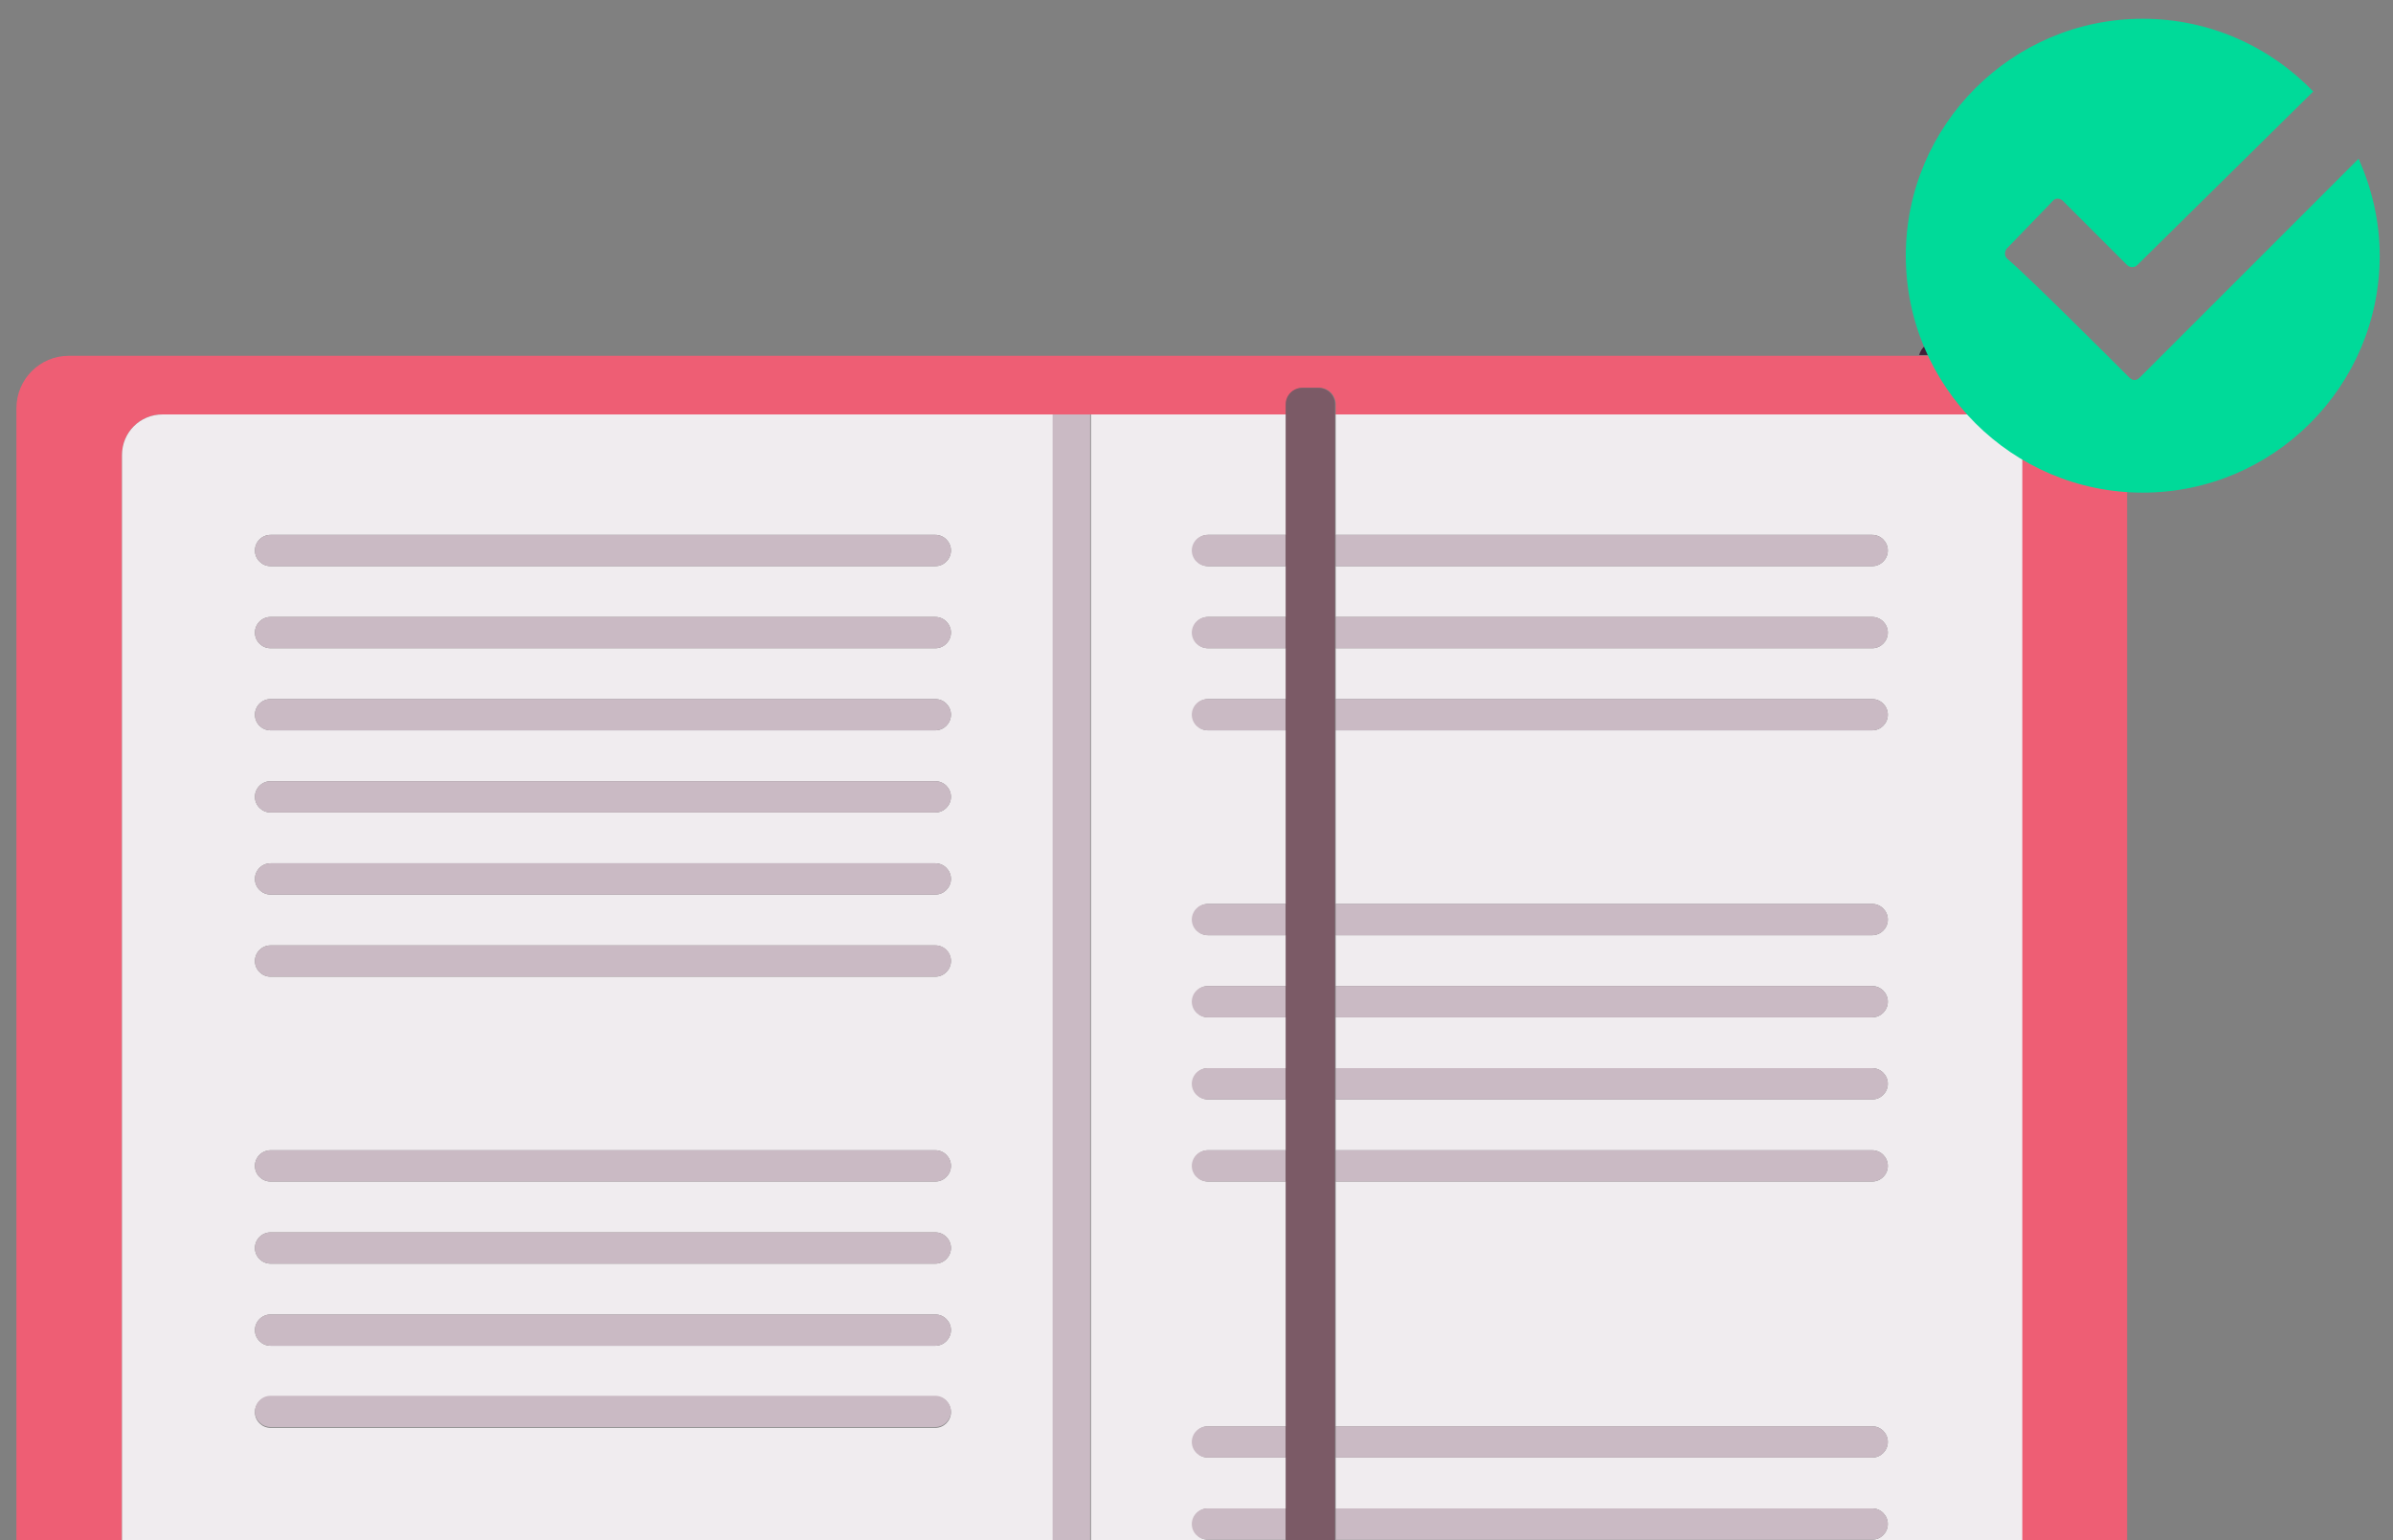
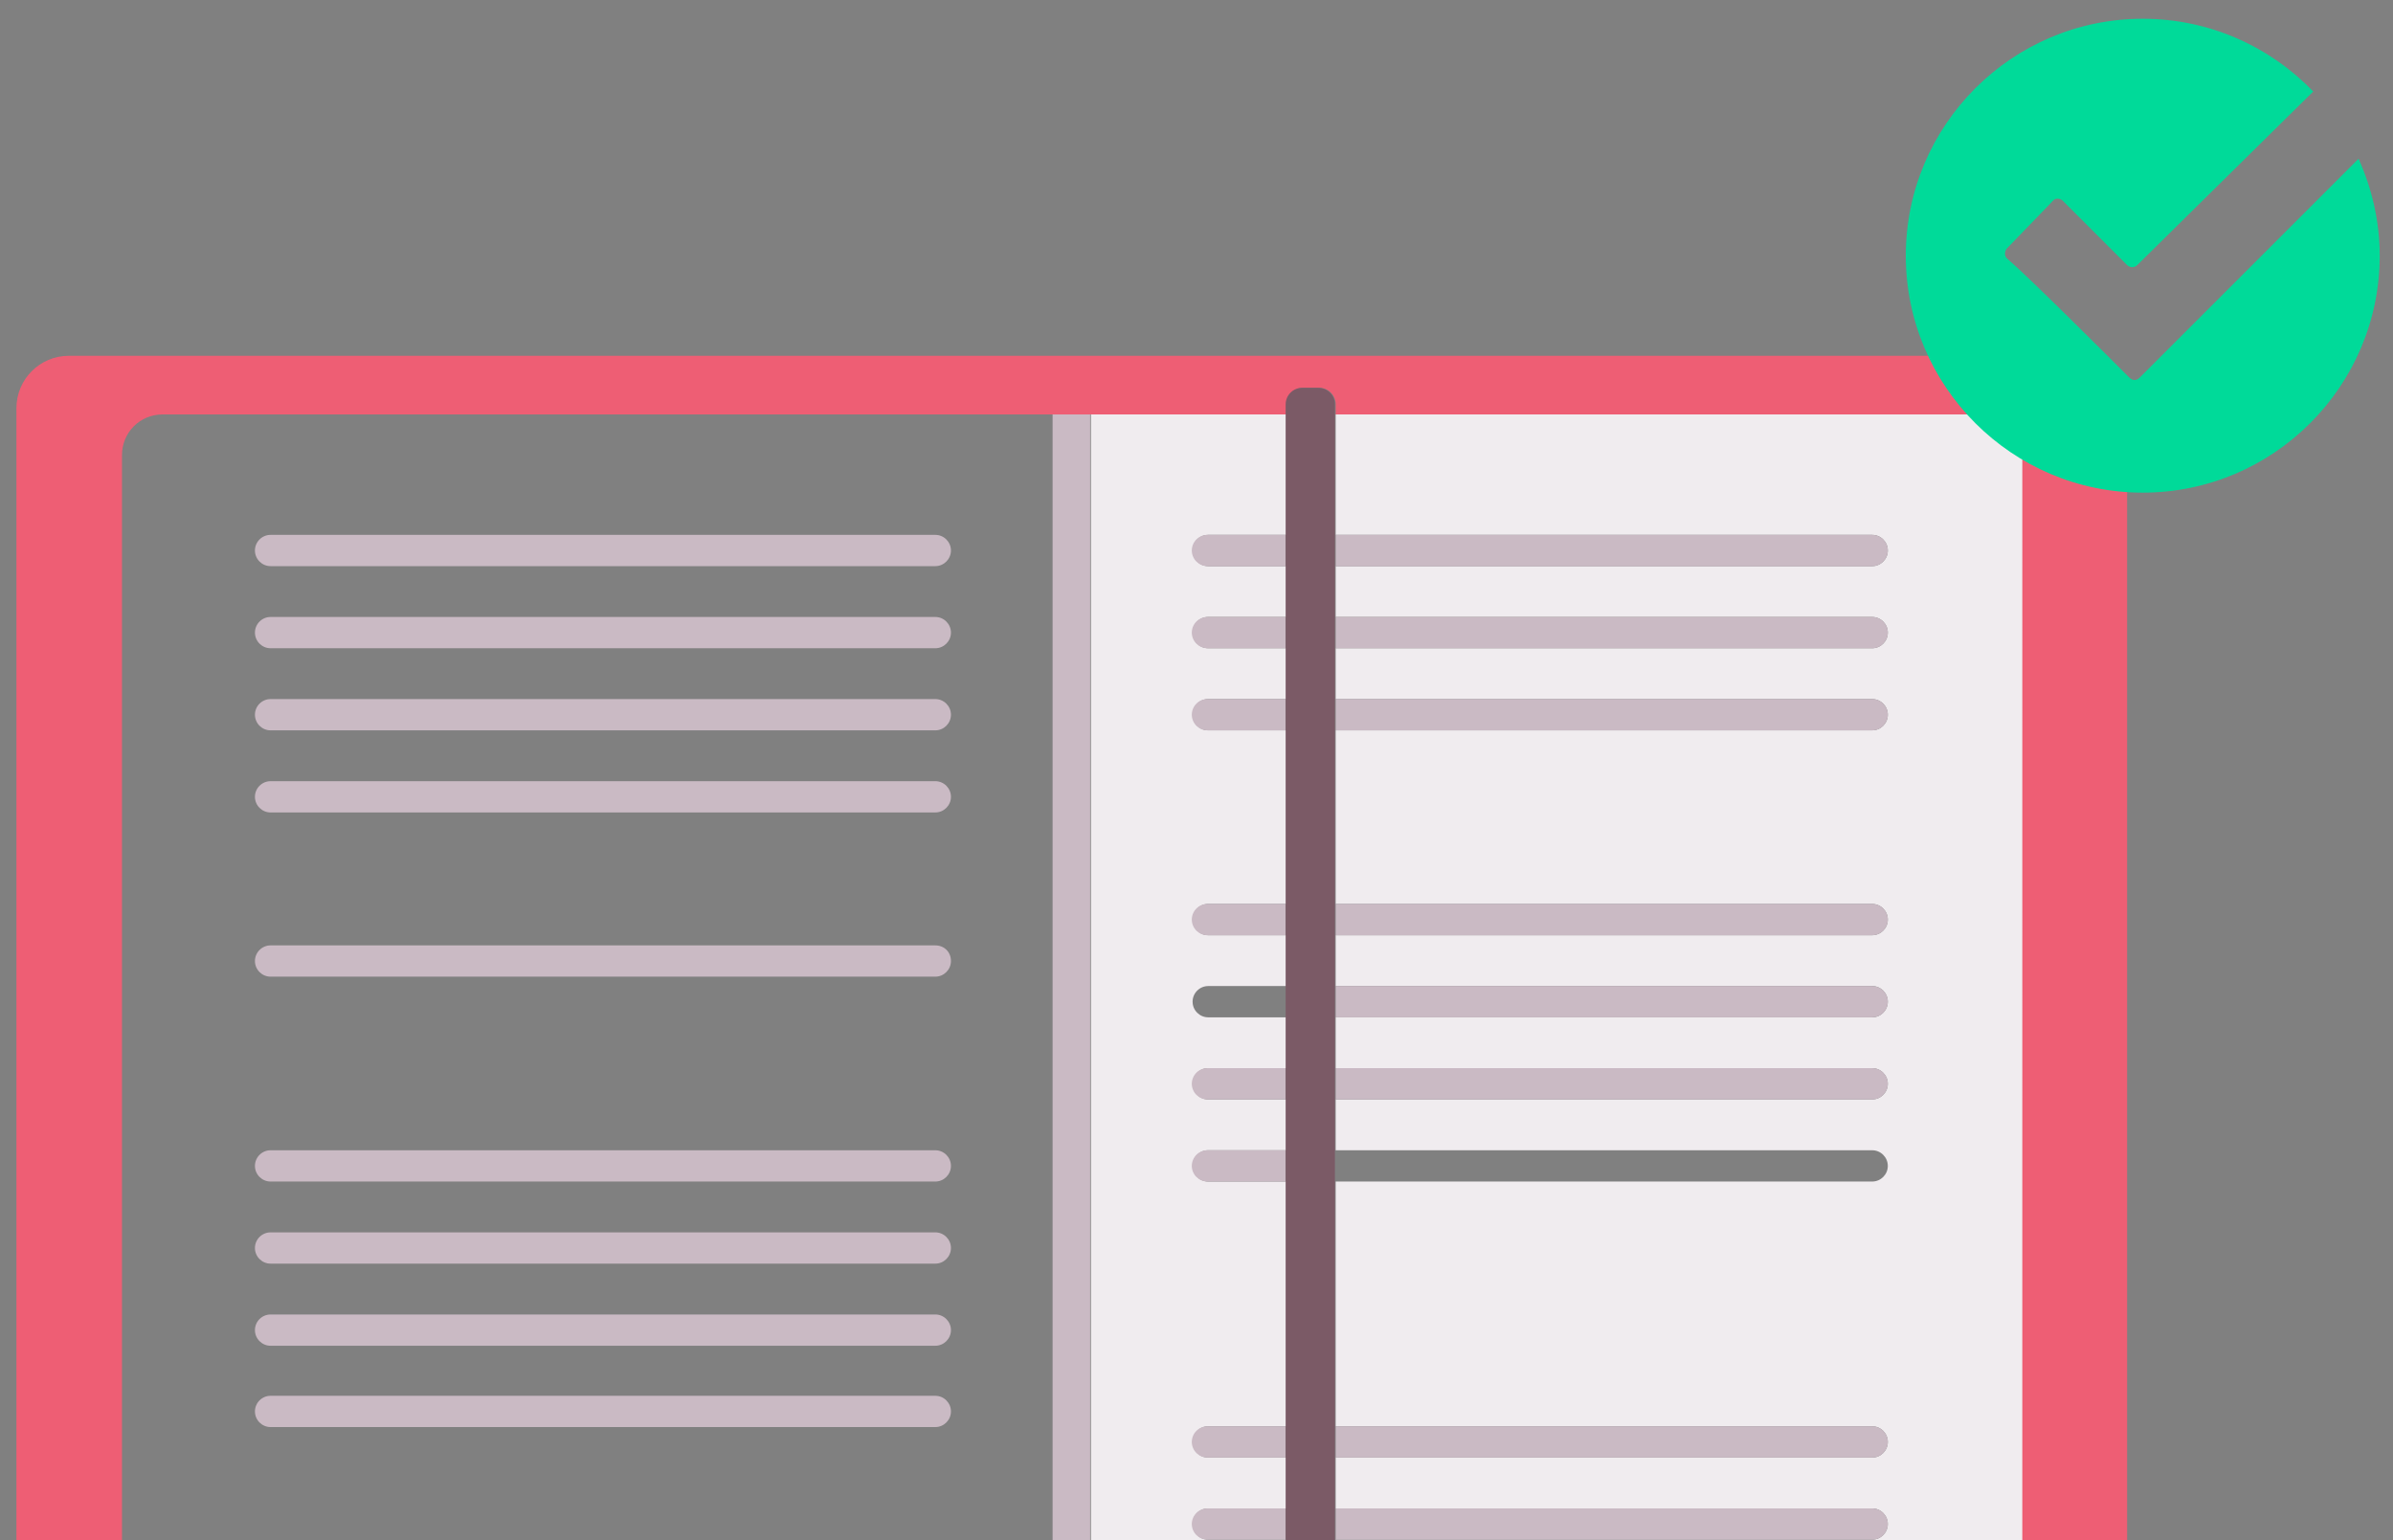
<svg xmlns="http://www.w3.org/2000/svg" xmlns:xlink="http://www.w3.org/1999/xlink" version="1.1" id="Layer_1" x="0px" y="0px" viewBox="0 0 306 197" style="enable-background:new 0 0 306 197;" xml:space="preserve">
  <rect x="0" y="0" width="306" height="197" fill="#808080" stroke="none" />
  <style type="text/css">
	.st0{clip-path:url(#SVGID_2_);}
	.st1{fill:#412139;}
	.st2{fill:#EE5E74;}
	.st3{fill:#F0ECEF;}
	.st4{fill:#CABAC4;}
	.st5{fill:#7B5A66;}
	.st6{fill:#00DA99;}
</style>
  <g>
    <defs>
      <rect id="SVGID_1_" x="-3" y="-54" width="334" height="251" />
    </defs>
    <clipPath id="SVGID_2_">
      <use xlink:href="#SVGID_1_" style="overflow:visible;" />
    </clipPath>
    <g class="st0">
-       <path class="st1" d="M249.3,43.7h-1.7c-1.1,0-1.9,0.7-2.2,1.7c2.1,0,4.1,0,6.1,0C251.2,44.5,250.4,43.7,249.3,43.7z" />
      <path class="st1" d="M247.6,237.8h1.7c1.1,0,1.9-0.7,2.2-1.7c-2,0-4,0-6.1,0C245.7,237,246.5,237.8,247.6,237.8z" />
      <path class="st2" d="M265.3,45.5c-4.4,0-9,0-13.8,0c-2,0-4,0-6.1,0c-48.6,0-108.4,0-108.4,0s-84.3,0-128.2,0c-3.7,0-6.7,3-6.7,6.7    v177.1c0,3.7,3,6.7,6.7,6.7c43.9,0,128.2,0,128.2,0s59.7,0,108.4,0c2.1,0,4.1,0,6.1,0c4.7,0,9.4,0,13.8,0c3.7,0,6.7-3,6.7-6.7    V52.2C272,48.5,269,45.5,265.3,45.5z M258.5,222.5c0,2.9-2.3,5.2-5.2,5.2H139.4H137h-2.4H20.8c-2.9,0-5.2-2.3-5.2-5.2V58.2    c0-2.9,2.3-5.2,5.2-5.2h113.9h2.4h2.4h25v-1.3c0-1.2,1-2.1,2.1-2.1h2.1c1.2,0,2.1,1,2.1,2.1V53h82.5c2.9,0,5.2,2.3,5.2,5.2V222.5z    " />
-       <path class="st3" d="M20.8,53c-2.9,0-5.2,2.3-5.2,5.2v164.2c0,2.9,2.3,5.2,5.2,5.2h113.9V53H20.8z M119.6,182.6h-85    c-1.1,0-2-0.9-2-2c0-1.1,0.9-2,2-2h85c1.1,0,2,0.9,2,2C121.6,181.7,120.7,182.6,119.6,182.6z M119.6,172.1h-85c-1.1,0-2-0.9-2-2    c0-1.1,0.9-2,2-2h85c1.1,0,2,0.9,2,2C121.6,171.2,120.7,172.1,119.6,172.1z M119.6,161.6h-85c-1.1,0-2-0.9-2-2s0.9-2,2-2h85    c1.1,0,2,0.9,2,2S120.7,161.6,119.6,161.6z M119.6,151.1h-85c-1.1,0-2-0.9-2-2c0-1.1,0.9-2,2-2h85c1.1,0,2,0.9,2,2    C121.6,150.2,120.7,151.1,119.6,151.1z M119.6,124.9h-85c-1.1,0-2-0.9-2-2c0-1.1,0.9-2,2-2h85c1.1,0,2,0.9,2,2    C121.6,124,120.7,124.9,119.6,124.9z M119.6,114.4h-85c-1.1,0-2-0.9-2-2c0-1.1,0.9-2,2-2h85c1.1,0,2,0.9,2,2    C121.6,113.5,120.7,114.4,119.6,114.4z M119.6,103.9h-85c-1.1,0-2-0.9-2-2s0.9-2,2-2h85c1.1,0,2,0.9,2,2S120.7,103.9,119.6,103.9z     M119.6,93.4h-85c-1.1,0-2-0.9-2-2c0-1.1,0.9-2,2-2h85c1.1,0,2,0.9,2,2C121.6,92.5,120.7,93.4,119.6,93.4z M119.6,82.9h-85    c-1.1,0-2-0.9-2-2c0-1.1,0.9-2,2-2h85c1.1,0,2,0.9,2,2C121.6,82,120.7,82.9,119.6,82.9z M119.6,72.4h-85c-1.1,0-2-0.9-2-2    s0.9-2,2-2h85c1.1,0,2,0.9,2,2S120.7,72.4,119.6,72.4z" />
      <path class="st3" d="M253.3,53h-82.5v15.4h68.6c1.1,0,2,0.9,2,2s-0.9,2-2,2h-68.6v6.5h68.6c1.1,0,2,0.9,2,2c0,1.1-0.9,2-2,2h-68.6    v6.5h68.6c1.1,0,2,0.9,2,2c0,1.1-0.9,2-2,2h-68.6v22.2h68.6c1.1,0,2,0.9,2,2s-0.9,2-2,2h-68.6v6.5h68.6c1.1,0,2,0.9,2,2    c0,1.1-0.9,2-2,2h-68.6v6.5h68.6c1.1,0,2,0.9,2,2c0,1.1-0.9,2-2,2h-68.6v6.5h68.6c1.1,0,2,0.9,2,2c0,1.1-0.9,2-2,2h-68.6v31.3    h68.6c1.1,0,2,0.9,2,2s-0.9,2-2,2h-68.6v6.5h68.6c1.1,0,2,0.9,2,2c0,1.1-0.9,2-2,2h-68.6v6.5h68.6c1.1,0,2,0.9,2,2    c0,1.1-0.9,2-2,2h-68.6V218c0,1.2-1,2.1-2.1,2.1h-2.1c-1.2,0-2.1-1-2.1-2.1v-10.6h-10c-1.1,0-2-0.9-2-2c0-1.1,0.9-2,2-2h10v-6.5    h-10c-1.1,0-2-0.9-2-2c0-1.1,0.9-2,2-2h10v-6.5h-10c-1.1,0-2-0.9-2-2s0.9-2,2-2h10v-31.3h-10c-1.1,0-2-0.9-2-2c0-1.1,0.9-2,2-2h10    v-6.5h-10c-1.1,0-2-0.9-2-2c0-1.1,0.9-2,2-2h10v-6.5h-10c-1.1,0-2-0.9-2-2c0-1.1,0.9-2,2-2h10v-6.5h-10c-1.1,0-2-0.9-2-2    s0.9-2,2-2h10V93.4h-10c-1.1,0-2-0.9-2-2c0-1.1,0.9-2,2-2h10v-6.5h-10c-1.1,0-2-0.9-2-2c0-1.1,0.9-2,2-2h10v-6.5h-10    c-1.1,0-2-0.9-2-2s0.9-2,2-2h10V53h-25v174.7h113.9c2.9,0,5.2-2.3,5.2-5.2V58.2C258.5,55.3,256.2,53,253.3,53z" />
      <polygon class="st4" points="137,53 134.6,53 134.6,227.7 137,227.7 139.4,227.7 139.4,53   " />
      <path class="st4" d="M119.6,178.5h-85c-1.1,0-2,0.9-2,2c0,1.1,0.9,2,2,2h85c1.1,0,2-0.9,2-2C121.6,179.4,120.7,178.5,119.6,178.5z    " />
      <path class="st4" d="M119.6,168.1h-85c-1.1,0-2,0.9-2,2c0,1.1,0.9,2,2,2h85c1.1,0,2-0.9,2-2C121.6,169,120.7,168.1,119.6,168.1z" />
      <path class="st4" d="M119.6,157.6h-85c-1.1,0-2,0.9-2,2s0.9,2,2,2h85c1.1,0,2-0.9,2-2S120.7,157.6,119.6,157.6z" />
      <path class="st4" d="M119.6,147.1h-85c-1.1,0-2,0.9-2,2c0,1.1,0.9,2,2,2h85c1.1,0,2-0.9,2-2C121.6,148,120.7,147.1,119.6,147.1z" />
      <path class="st4" d="M119.6,120.9h-85c-1.1,0-2,0.9-2,2c0,1.1,0.9,2,2,2h85c1.1,0,2-0.9,2-2C121.6,121.7,120.7,120.9,119.6,120.9z    " />
-       <path class="st4" d="M119.6,110.4h-85c-1.1,0-2,0.9-2,2c0,1.1,0.9,2,2,2h85c1.1,0,2-0.9,2-2C121.6,111.3,120.7,110.4,119.6,110.4z    " />
      <path class="st4" d="M119.6,99.9h-85c-1.1,0-2,0.9-2,2s0.9,2,2,2h85c1.1,0,2-0.9,2-2S120.7,99.9,119.6,99.9z" />
      <path class="st4" d="M119.6,89.4h-85c-1.1,0-2,0.9-2,2c0,1.1,0.9,2,2,2h85c1.1,0,2-0.9,2-2C121.6,90.3,120.7,89.4,119.6,89.4z" />
      <path class="st4" d="M119.6,78.9h-85c-1.1,0-2,0.9-2,2c0,1.1,0.9,2,2,2h85c1.1,0,2-0.9,2-2C121.6,79.8,120.7,78.9,119.6,78.9z" />
      <path class="st4" d="M119.6,68.4h-85c-1.1,0-2,0.9-2,2s0.9,2,2,2h85c1.1,0,2-0.9,2-2S120.7,68.4,119.6,68.4z" />
      <path class="st4" d="M154.4,203.4c-1.1,0-2,0.9-2,2c0,1.1,0.9,2,2,2h10v-4H154.4z" />
      <path class="st4" d="M239.4,207.4c1.1,0,2-0.9,2-2c0-1.1-0.9-2-2-2h-68.6v4H239.4z" />
      <path class="st4" d="M239.4,196.9c1.1,0,2-0.9,2-2c0-1.1-0.9-2-2-2h-68.6v4H239.4z" />
      <path class="st4" d="M154.4,192.9c-1.1,0-2,0.9-2,2c0,1.1,0.9,2,2,2h10v-4H154.4z" />
      <path class="st4" d="M239.4,186.4c1.1,0,2-0.9,2-2s-0.9-2-2-2h-68.6v4H239.4z" />
      <path class="st4" d="M154.4,182.4c-1.1,0-2,0.9-2,2s0.9,2,2,2h10v-4H154.4z" />
-       <path class="st4" d="M239.4,151.1c1.1,0,2-0.9,2-2c0-1.1-0.9-2-2-2h-68.6v4H239.4z" />
      <path class="st4" d="M154.4,147.1c-1.1,0-2,0.9-2,2c0,1.1,0.9,2,2,2h10v-4H154.4z" />
      <path class="st4" d="M239.4,140.6c1.1,0,2-0.9,2-2c0-1.1-0.9-2-2-2h-68.6v4H239.4z" />
      <path class="st4" d="M154.4,136.6c-1.1,0-2,0.9-2,2c0,1.1,0.9,2,2,2h10v-4H154.4z" />
      <path class="st4" d="M239.4,130.1c1.1,0,2-0.9,2-2c0-1.1-0.9-2-2-2h-68.6v4H239.4z" />
-       <path class="st4" d="M154.4,126.1c-1.1,0-2,0.9-2,2c0,1.1,0.9,2,2,2h10v-4H154.4z" />
      <path class="st4" d="M239.4,119.6c1.1,0,2-0.9,2-2s-0.9-2-2-2h-68.6v4H239.4z" />
      <path class="st4" d="M154.4,115.6c-1.1,0-2,0.9-2,2s0.9,2,2,2h10v-4H154.4z" />
      <path class="st4" d="M154.4,89.4c-1.1,0-2,0.9-2,2c0,1.1,0.9,2,2,2h10v-4H154.4z" />
      <path class="st4" d="M239.4,93.4c1.1,0,2-0.9,2-2c0-1.1-0.9-2-2-2h-68.6v4H239.4z" />
      <path class="st4" d="M239.4,82.9c1.1,0,2-0.9,2-2c0-1.1-0.9-2-2-2h-68.6v4H239.4z" />
      <path class="st4" d="M154.4,78.9c-1.1,0-2,0.9-2,2c0,1.1,0.9,2,2,2h10v-4H154.4z" />
      <path class="st4" d="M154.4,68.4c-1.1,0-2,0.9-2,2s0.9,2,2,2h10v-4H154.4z" />
      <path class="st4" d="M239.4,72.4c1.1,0,2-0.9,2-2s-0.9-2-2-2h-68.6v4H239.4z" />
      <path class="st5" d="M164.4,72.4v6.5v4v6.5v4v22.2v4v6.5v4v6.5v4v6.5v4v31.3v4v6.5v4v6.5v4V218c0,1.2,1,2.1,2.1,2.1h2.1    c1.2,0,2.1-1,2.1-2.1v-10.6v-4v-6.5v-4v-6.5v-4v-31.3v-4v-6.5v-4v-6.5v-4v-6.5v-4V93.4v-4v-6.5v-4v-6.5v-4V53v-1.3    c0-1.2-1-2.1-2.1-2.1h-2.1c-1.2,0-2.1,1-2.1,2.1V53v15.4V72.4z" />
    </g>
  </g>
  <g>
    <path class="st6" d="M273.6,48.3c-0.4,0.4-0.9,0.4-1.3,0c-2.6-2.6-12.7-12.7-15.6-15.2c-0.4-0.3-0.4-0.9-0.1-1.3l5.9-6.1   c0.3-0.4,0.9-0.4,1.3,0l8.2,8.2c0.3,0.3,0.9,0.4,1.3,0l22.5-22.2C290.3,6,282.6,2.4,274,2.4c-16.7,0-30.3,13.6-30.3,30.3   c0,16.7,13.6,30.3,30.3,30.3c16.7,0,30.3-13.6,30.3-30.3c0-4.4-1-8.6-2.7-12.4L273.6,48.3z" />
  </g>
</svg>